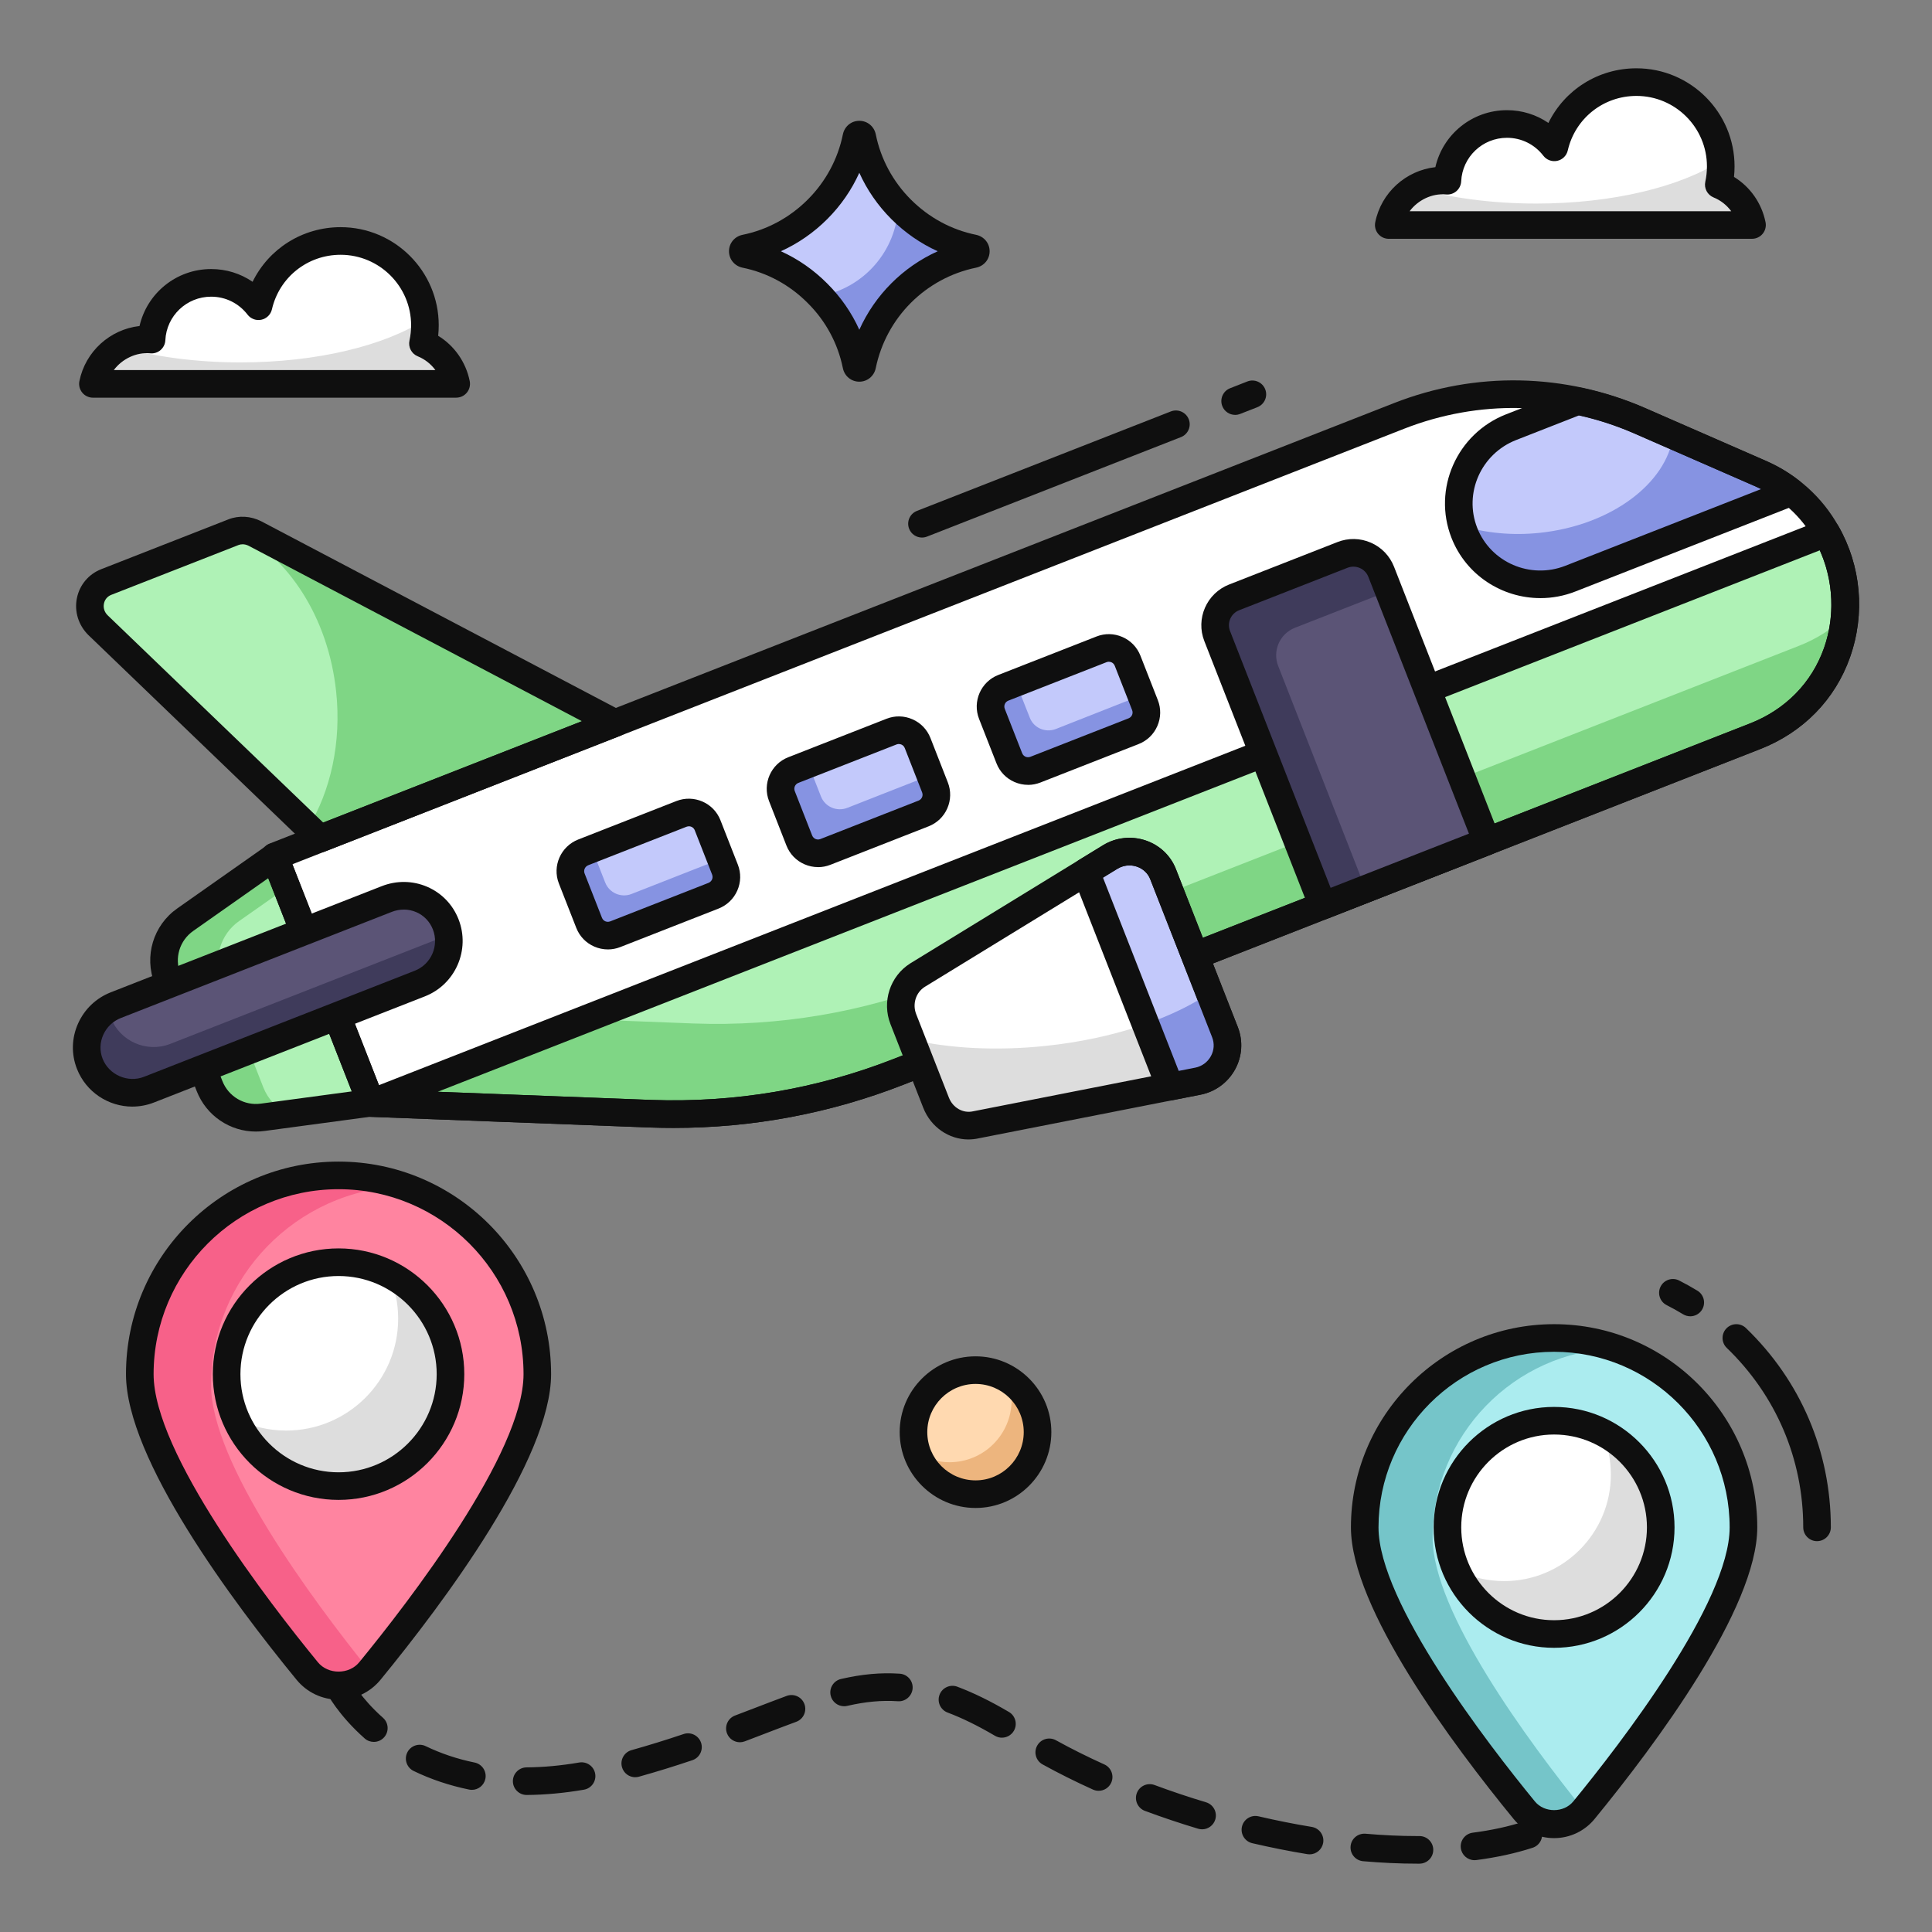
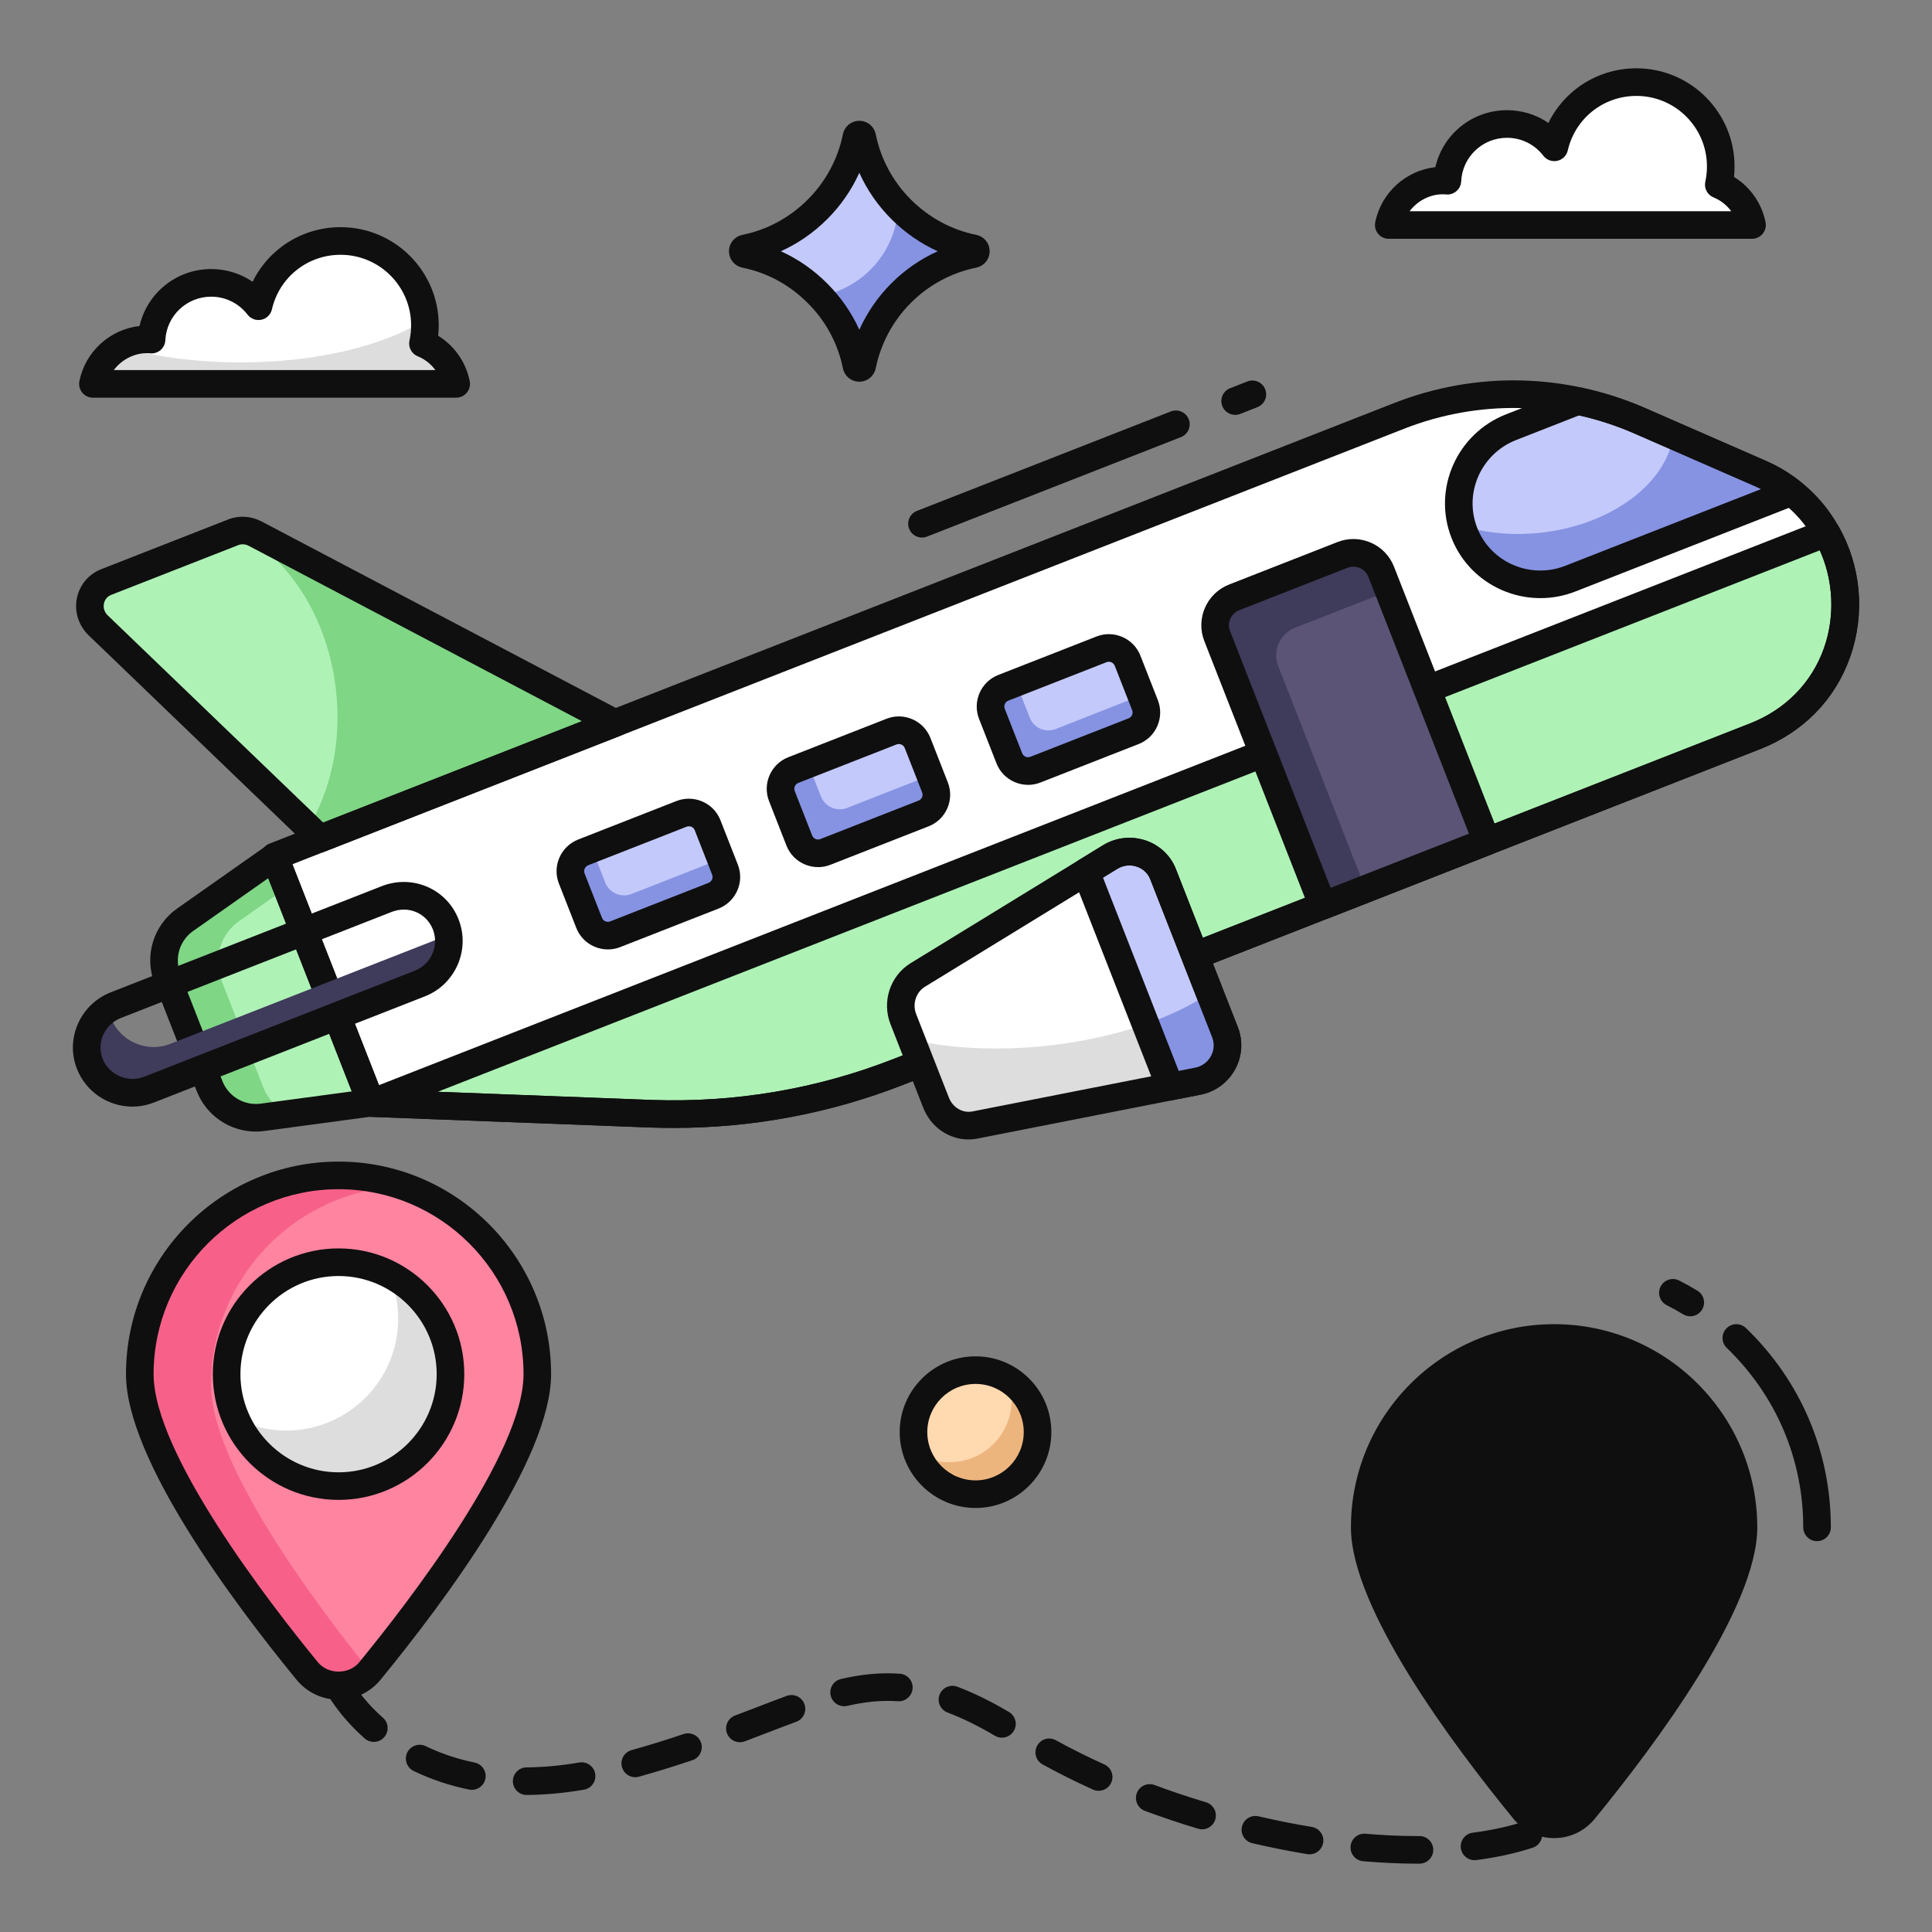
<svg xmlns="http://www.w3.org/2000/svg" id="Layer_1" viewBox="0 0 105 105">
  <rect x="0" y="0" width="105" height="105" fill="#808080" stroke="none" />
  <g>
    <g>
      <g>
        <g>
          <path d="m95.387 40.014-46.526 18.227c-4.314 1.69-8.877 2.452-13.499 2.287l-15.191-.58-5.25-13.402 61.113-23.941c4.215-1.651 8.923-1.558 13.092.264l6.508 2.845c1.65.72 2.863 1.877 3.628 3.25 2.179 3.818.867 9.193-3.875 11.05z" fill="#fff" />
        </g>
        <g>
          <path d="m14.929 46.562 5.237 13.368-5.881.791c-1.244.172-2.44-.532-2.898-1.701l-2.282-5.826c-.458-1.17-.059-2.499.971-3.217z" fill="#aff2b6" />
        </g>
        <g>
          <path d="m15.633 60.531-1.345.184c-1.244.174-2.448-.529-2.9-1.692l-2.284-5.833c-.452-1.163-.061-2.498.972-3.214l4.851-3.411.66 1.675-2.588 1.815c-1.022.714-1.424 2.05-.971 3.213l2.284 5.833c.253.64.738 1.143 1.322 1.429z" fill="#7fd685" />
        </g>
        <g>
          <path d="m97.35 26.744-12.002 4.702c-2.271.89-4.875-.217-5.765-2.488s.27-4.852 2.541-5.742l3.621-1.418c1.156.238 2.284.597 3.381 1.076l6.507 2.844c.644.274 1.218.619 1.717 1.026z" fill="#c3c9fb" />
        </g>
        <g>
          <path d="m97.347 26.744-12 4.706c-2.266.888-4.878-.22-5.767-2.496-.045-.129-.088-.247-.112-.378 1.253.39 2.706.543 4.228.381 3.867-.412 6.878-2.683 7.238-5.287l4.703 2.045c.646.28 1.216.62 1.711 1.029z" fill="#8693e2" />
        </g>
        <g>
          <path d="m95.387 40.014-46.526 18.227c-4.314 1.69-8.877 2.452-13.499 2.287l-15.191-.58 79.091-30.984c2.179 3.818.867 9.193-3.875 11.05z" fill="#aff2b6" />
        </g>
        <g>
-           <path d="m100.247 33.539c-.224 2.713-1.857 5.309-4.863 6.481l-46.524 18.226c-4.317 1.681-8.874 2.444-13.5 2.279l-15.191-.578 11.616-4.552 5.937.23c4.616.165 9.184-.598 13.489-2.289l46.535-18.227c.986-.382 1.821-.923 2.502-1.569z" fill="#7fd685" />
-         </g>
+           </g>
        <g>
          <path d="m33.425 39.297-16.035 6.282-12.066-11.604c-.744-.734-.505-1.968.45-2.342l6.914-2.709c.363-.142.789-.118 1.169.074z" fill="#aff2b6" />
        </g>
        <g>
          <path d="m33.427 39.3-16.041 6.276-.629-.601c1.205-1.986 1.809-4.606 1.511-7.397-.429-4.029-2.606-7.318-5.412-8.702.319-.085.673-.041.998.12z" fill="#7fd685" />
        </g>
        <g>
          <path d="m38.457 44.85.946 2.414c.22.561-.058 1.195-.628 1.419l-5.331 2.089c-.57.223-1.205-.054-1.424-.615l-.946-2.414c-.22-.561.058-1.196.628-1.419l5.331-2.089c.57-.223 1.205.054 1.425.615z" fill="#c3c9fb" />
        </g>
        <g>
          <path d="m38.779 48.686-5.341 2.088c-.561.224-1.197-.057-1.421-.618l-.945-2.414c-.224-.561.057-1.196.629-1.422l.473-.184.719 1.832c.224.561.859.842 1.431.617l4.847-1.902.226.581c.224.562-.057 1.197-.618 1.421z" fill="#8693e2" />
        </g>
        <g>
          <path d="m61.282 35.908.946 2.414c.22.561-.058 1.195-.619 1.415l-5.34 2.092c-.561.22-1.196-.058-1.415-.618l-.946-2.414c-.22-.561.058-1.196.618-1.415l5.34-2.092c.561-.22 1.196.058 1.415.619z" fill="#c3c9fb" />
        </g>
        <g>
          <path d="m61.607 39.737-5.341 2.088c-.561.224-1.197-.057-1.41-.61l-.945-2.414c-.224-.561.057-1.197.619-1.421l.69-.269.746 1.891c.214.563.848.834 1.41.62l4.639-1.828.211.532c.223.551-.059 1.186-.62 1.411z" fill="#8693e2" />
        </g>
        <g>
          <path d="m49.869 40.379.946 2.414c.22.561-.058 1.195-.618 1.415l-5.341 2.092c-.561.22-1.195-.058-1.415-.618l-.946-2.414c-.22-.561.058-1.196.618-1.415l5.341-2.092c.561-.22 1.195.058 1.415.619z" fill="#c3c9fb" />
        </g>
        <g>
          <path d="m50.198 44.206-5.339 2.098c-.562.214-1.197-.057-1.421-.618l-.945-2.414c-.214-.562.057-1.197.618-1.421l.817-.323.691 1.763c.224.562.858.833 1.421.618l4.522-1.775.255.66c.214.563-.057 1.197-.62 1.411z" fill="#8693e2" />
        </g>
        <g>
          <path d="m67.127 22.548c-.299 0-.583-.181-.698-.477-.151-.386.039-.821.425-.972l.936-.367c.384-.151.82.039.972.425.151.386-.039.821-.425.972l-.936.367c-.09.035-.182.052-.273.052z" fill="#0f0f0f" />
        </g>
        <g>
          <path d="m50.107 29.215c-.299 0-.583-.181-.698-.477-.151-.386.039-.821.425-.972l13.8-5.406c.384-.15.82.039.972.425s-.039.821-.425.972l-13.8 5.406c-.09.035-.182.052-.273.052z" fill="#0f0f0f" />
        </g>
        <g>
          <path d="m36.6 61.3c-.42 0-.842-.007-1.265-.022l-15.193-.58c-.298-.011-.561-.198-.669-.476l-5.25-13.402c-.073-.185-.069-.392.011-.574.08-.182.228-.325.414-.398l61.113-23.941c4.432-1.736 9.286-1.639 13.666.275l6.508 2.845c1.721.751 3.098 1.987 3.983 3.572 1.232 2.159 1.463 4.757.628 7.12-.814 2.305-2.548 4.078-4.884 4.993l-46.526 18.227c-4.004 1.569-8.214 2.361-12.534 2.361zm-15.91-2.083 14.701.562c4.55.163 8.994-.59 13.196-2.236l46.526-18.227c1.924-.754 3.35-2.208 4.017-4.096.679-1.924.485-4.123-.52-5.884-.727-1.303-1.859-2.315-3.277-2.935l-6.508-2.845c-4.014-1.753-8.459-1.843-12.519-.253l-60.415 23.667zm74.697-19.203h.01z" fill="#0f0f0f" />
        </g>
        <g>
          <path d="m13.906 61.498c-1.407 0-2.69-.857-3.218-2.204l-2.282-5.826c-.587-1.498-.077-3.187 1.24-4.106l4.851-3.413c.188-.133.427-.171.647-.105.221.066.398.23.482.445l5.237 13.368c.084.215.065.456-.052.654s-.318.332-.546.363l-5.881.791c-.161.022-.321.033-.479.033zm.673-13.772-4.072 2.865c-.749.523-1.038 1.48-.705 2.33l2.282 5.826c.333.85 1.194 1.359 2.098 1.232l4.937-.664z" fill="#0f0f0f" />
        </g>
        <g>
          <path d="m83.715 32.506c-2.075 0-4.034-1.242-4.83-3.274-1.04-2.654.291-5.666 2.966-6.714l3.621-1.418c.134-.053.281-.066.424-.036 1.202.247 2.39.625 3.531 1.123l6.507 2.844c.694.295 1.333.677 1.891 1.133.207.168.308.434.267.697-.041.263-.219.485-.467.582l-12.002 4.702c-.626.246-1.272.362-1.907.362zm2.094-9.927-3.411 1.336c-1.905.746-2.854 2.886-2.116 4.77.738 1.884 2.888 2.81 4.793 2.063l10.638-4.168c-.122-.061-.246-.118-.373-.172l-6.514-2.847c-.977-.427-1.991-.757-3.017-.983z" fill="#0f0f0f" />
        </g>
        <g>
          <path d="m36.6 61.3c-.42 0-.842-.007-1.265-.022l-15.193-.58c-.354-.014-.651-.274-.71-.625-.06-.35.135-.694.466-.823l79.091-30.984c.346-.136.74.003.925.326 1.236 2.166 1.466 4.763.632 7.127-.814 2.305-2.548 4.078-4.884 4.993l-46.526 18.227c-4.004 1.569-8.215 2.361-12.534 2.361zm-12.81-1.965 11.601.443c4.557.162 8.995-.59 13.196-2.236l46.526-18.227.273.698-.273-.698c1.924-.754 3.35-2.208 4.017-4.096.607-1.72.516-3.66-.228-5.31z" fill="#0f0f0f" />
        </g>
        <g>
          <path d="m17.39 46.328c-.19 0-.377-.073-.52-.209l-12.066-11.604c-.542-.536-.773-1.286-.623-2.015.147-.715.64-1.3 1.32-1.566l6.914-2.708c.565-.222 1.214-.184 1.782.104l19.578 10.304c.26.136.416.412.4.705-.017.293-.202.55-.476.656l-16.035 6.282c-.088.035-.181.052-.273.052zm-4.209-16.747c-.076 0-.15.013-.219.04l-6.915 2.708c-.208.082-.353.253-.397.472-.048.233.025.466.201.639l11.713 11.264 14.061-5.509-18.116-9.535c-.104-.052-.217-.08-.327-.08z" fill="#0f0f0f" />
        </g>
        <g>
          <path d="m33.036 51.599c-.25 0-.5-.051-.735-.153-.453-.196-.801-.557-.981-1.016l-.946-2.414c-.371-.946.102-2.018 1.052-2.391l5.332-2.089c.951-.373 2.026.094 2.396 1.04l.946 2.414c.18.459.169.96-.03 1.412-.199.451-.562.798-1.023.979l-5.332 2.089c-.22.087-.451.13-.68.13zm4.404-6.691c-.044 0-.09.008-.135.026l-5.331 2.088c-.181.071-.272.272-.203.448l.946 2.413c.044.114.132.166.181.187.05.022.151.051.271.003l5.332-2.089c.121-.047.175-.138.197-.187.021-.048.05-.146.006-.26l-.946-2.414c-.053-.135-.18-.216-.318-.216z" fill="#0f0f0f" />
        </g>
        <g>
          <path d="m55.871 42.655c-.251 0-.501-.052-.738-.155-.451-.197-.798-.558-.977-1.016l-.946-2.413c-.371-.946.097-2.017 1.042-2.387l5.341-2.092c.457-.179.958-.17 1.409.028.451.197.798.558.978 1.016l.946 2.414c.18.458.169.958-.027 1.409-.197.451-.558.798-1.016.978l-5.34 2.092c-.217.085-.445.128-.671.128zm4.393-6.691c-.038 0-.079.006-.123.023l-5.341 2.092c-.175.069-.262.268-.193.444l.946 2.414c.045.114.133.167.182.188.049.022.147.05.262.006l5.34-2.092c.114-.045.167-.133.188-.182.021-.049.05-.147.005-.261l-.946-2.414v-0c-.045-.114-.133-.167-.182-.188-.03-.013-.079-.029-.138-.029z" fill="#0f0f0f" />
        </g>
        <g>
          <path d="m44.458 47.126c-.25 0-.501-.052-.738-.155-.451-.197-.798-.558-.978-1.015l-.945-2.414c-.371-.946.097-2.017 1.042-2.387l5.341-2.092c.457-.179.957-.17 1.409.028.451.197.798.558.978 1.016v0l.945 2.414c.179.457.169.958-.027 1.409-.197.451-.558.798-1.015.978l-5.341 2.092c-.217.085-.444.128-.671.128zm4.393-6.691c-.037 0-.079.006-.123.023l-5.341 2.092c-.175.069-.262.268-.193.444l.945 2.414c.045.114.133.167.182.188.049.022.148.051.261.006l5.341-2.092c.114-.045.167-.133.188-.182.021-.049.05-.147.005-.261l-.945-2.414c-.045-.114-.133-.167-.182-.188-.03-.013-.079-.029-.138-.029z" fill="#0f0f0f" />
        </g>
        <g>
          <path d="m75.065 31.078 5.741 14.654-8.914 3.492-5.741-14.654c-.328-.836.083-1.775.919-2.103l5.892-2.308c.836-.328 1.775.083 2.103.919z" fill="#5b5476" />
        </g>
        <g>
          <path d="m69.473 36.21 4.737 12.1-2.315.914-5.748-14.65c-.325-.838.088-1.774.925-2.11l5.893-2.3c.837-.336 1.773.078 2.099.916l.409 1.044-5.084 1.989c-.838.325-1.251 1.262-.916 2.099z" fill="#3f3b5b" />
        </g>
        <g>
          <path d="m71.892 49.974c-.299 0-.583-.181-.698-.477l-5.741-14.654c-.478-1.218.125-2.597 1.344-3.075l5.892-2.308c.59-.232 1.235-.22 1.816.034.58.253 1.027.719 1.258 1.309l5.741 14.654c.073.185.069.392-.011.574-.08.182-.228.325-.414.398l-8.914 3.492c-.09.035-.182.052-.273.052zm1.664-19.178c-.108 0-.216.02-.32.061l-5.892 2.308c-.448.176-.669.683-.494 1.131l5.467 13.956 7.517-2.945-5.467-13.955c-.085-.218-.25-.389-.463-.482-.111-.049-.229-.073-.348-.073z" fill="#0f0f0f" />
        </g>
        <g>
-           <path d="m24.223 50.236c.495 1.263-.112 2.71-1.406 3.217l-14.721 5.767c-1.264.495-2.723-.143-3.217-1.406-.495-1.264.154-2.692 1.418-3.187l14.721-5.767c1.294-.507 2.71.112 3.205 1.376z" fill="#5b5476" />
-         </g>
+           </g>
        <g>
          <path d="m24.365 50.775c.192 1.129-.414 2.281-1.548 2.72l-14.72 5.766c-1.261.493-2.714-.142-3.219-1.412-.438-1.124.024-2.374 1.027-2.984.016.152.063.302.121.459.495 1.271 1.948 1.907 3.219 1.412l14.72-5.765c.138-.056.274-.122.4-.196z" fill="#3f3b5b" />
        </g>
        <g>
          <path d="m7.195 60.142c-1.292 0-2.515-.78-3.014-2.054-.313-.798-.291-1.673.062-2.462.35-.782.982-1.385 1.78-1.697l14.721-5.767c.81-.318 1.688-.305 2.473.033.786.339 1.391.967 1.704 1.767.65 1.659-.171 3.539-1.831 4.189l-14.721 5.767c-.386.151-.784.223-1.175.223zm14.751-10.708c-.22 0-.441.042-.655.125l-14.721 5.767c-.429.168-.769.493-.958.914-.188.419-.2.881-.035 1.302.342.874 1.37 1.324 2.246.981l14.721-5.767c.889-.349 1.329-1.356.981-2.246-.167-.425-.487-.758-.902-.937-.216-.093-.445-.14-.677-.14z" fill="#0f0f0f" />
        </g>
        <g>
          <path d="m63.209 47.502 3.367 8.593c.452 1.153-.266 2.421-1.464 2.662l-12.061 2.372c-.907.203-1.829-.309-2.177-1.198l-1.78-4.544c-.349-.891-.02-1.891.771-2.392l10.475-6.42c1.042-.636 2.43-.194 2.869.927z" fill="#fff" />
        </g>
        <g>
          <path d="m65.111 58.762-12.065 2.362c-.901.209-1.829-.308-2.17-1.195l-1.35-3.428c2.073.477 4.624.626 7.344.337 3.633-.387 6.822-1.476 8.87-2.874l.832 2.128c.451 1.153-.266 2.42-1.46 2.67z" fill="#ddd" />
        </g>
        <g>
          <path d="m65.111 58.762-1.518.295-1.337-3.398-3.242-8.276 1.33-.809c1.041-.634 2.422-.196 2.86.927l2.536 6.463.832 2.128c.451 1.153-.266 2.42-1.46 2.67z" fill="#c3c9fb" />
        </g>
        <g>
          <path d="m52.637 61.927c-1.059 0-2.046-.663-2.461-1.723l-1.78-4.543c-.477-1.218-.027-2.605 1.068-3.299l10.484-6.426c.697-.426 1.541-.52 2.317-.259.757.255 1.356.82 1.642 1.552l3.367 8.593c.293.749.24 1.584-.146 2.292-.391.716-1.071 1.218-1.868 1.378l-12.064 2.372c-.187.042-.374.062-.559.062zm8.744-14.894c-.228 0-.453.062-.65.183l-10.474 6.419c-.48.304-.68.929-.465 1.479l1.78 4.543c.216.551.768.864 1.315.74l12.08-2.375c.357-.072.667-.3.844-.625.176-.323.199-.687.066-1.027l-3.367-8.594s0 0 0-0c-.125-.317-.388-.564-.724-.677-.132-.044-.269-.066-.405-.066z" fill="#0f0f0f" />
        </g>
        <g>
          <path d="m65.111 58.762-1.518.295-1.337-3.398c1.356-.473 2.546-1.051 3.483-1.695l.832 2.128c.451 1.153-.266 2.42-1.46 2.67z" fill="#8693e2" />
        </g>
        <g>
          <path d="m63.59 59.807c-.303 0-.583-.185-.698-.476l-4.572-11.672c-.133-.338-.003-.723.306-.913l1.321-.81c0-0.0.001-0.0.001-.001.695-.425 1.54-.519 2.316-.258.757.255 1.356.82 1.643 1.551l3.366 8.594c.293.749.24 1.584-.146 2.292-.391.715-1.071 1.218-1.868 1.378l-1.524.3c-.048.01-.097.014-.145.014zm-3.645-12.11 4.115 10.504.907-.178c.357-.072.666-.3.843-.625.176-.323.199-.687.066-1.027l-3.366-8.594c-.125-.317-.388-.563-.724-.676-.356-.12-.741-.077-1.057.116z" fill="#0f0f0f" />
        </g>
      </g>
      <g>
        <g>
          <g>
            <path d="m29.202 74.683c0 4.467-6.055 12.418-9.098 16.132-.883 1.077-2.525 1.077-3.407 0-3.043-3.714-9.098-11.666-9.098-16.132 0-5.966 4.836-10.802 10.802-10.802s10.802 4.836 10.802 10.802z" fill="#ff84a0" />
          </g>
          <g>
            <path d="m11.471 75.269c0 4.248 5.474 11.64 8.627 15.555-.885 1.068-2.523 1.068-3.398-.009-3.048-3.713-9.1-11.666-9.1-16.133 0-5.965 4.835-10.799 10.799-10.799 1.235 0 2.418.21 3.521.587-5.807.184-10.449 4.957-10.449 10.799z" fill="#f76189" />
          </g>
          <g>
            <circle cx="18.4" cy="74.683" fill="#fff" r="6.084" />
          </g>
          <g>
            <path d="m24.486 74.683c0 3.363-2.724 6.087-6.087 6.087-2.505 0-4.659-1.516-5.588-3.679.823.42 1.752.657 2.741.657 3.363 0 6.087-2.724 6.087-6.078 0-.858-.175-1.673-.508-2.418 1.988.99 3.355 3.048 3.355 5.43z" fill="#ddd" />
          </g>
          <g>
            <path d="m18.4 92.373c-.888 0-1.72-.395-2.284-1.083-3.461-4.225-9.269-12-9.269-16.608 0-6.37 5.182-11.552 11.552-11.552s11.552 5.182 11.552 11.552c0 4.608-5.807 12.383-9.269 16.608-.564.688-1.396 1.083-2.284 1.083zm0-27.742c-5.543 0-10.052 4.509-10.052 10.052 0 4.296 6.244 12.381 8.929 15.657.556.678 1.691.678 2.247 0 2.685-3.276 8.929-11.361 8.929-15.657 0-5.543-4.509-10.052-10.052-10.052z" fill="#0f0f0f" />
          </g>
          <g>
            <path d="m18.4 81.516c-3.768 0-6.833-3.066-6.833-6.834s3.065-6.834 6.833-6.834 6.833 3.066 6.833 6.834-3.065 6.834-6.833 6.834zm0-12.167c-2.941 0-5.333 2.393-5.333 5.334s2.393 5.334 5.333 5.334 5.333-2.393 5.333-5.334-2.393-5.334-5.333-5.334z" fill="#0f0f0f" />
          </g>
        </g>
        <g>
          <g>
            <path d="m94.752 83.009c0 4.256-5.769 11.831-8.668 15.37-.841 1.026-2.405 1.026-3.246 0-2.899-3.539-8.668-11.114-8.668-15.37 0-5.684 4.608-10.292 10.292-10.292s10.292 4.608 10.292 10.292z" fill="#abecef" />
          </g>
          <g>
            <path d="m77.859 83.568c0 4.047 5.215 11.09 8.219 14.82-.843 1.018-2.403 1.018-3.238-.009-2.904-3.538-8.67-11.115-8.67-15.371 0-5.683 4.606-10.289 10.289-10.289 1.177 0 2.303.2 3.355.559-5.532.175-9.955 4.723-9.955 10.289z" fill="#75c5c9" />
          </g>
          <g>
            <circle cx="84.461" cy="83.009" fill="#fff" r="5.796" />
          </g>
          <g>
            <path d="m90.259 83.009c0 3.204-2.595 5.8-5.8 5.8-2.386 0-4.439-1.444-5.324-3.505.784.401 1.669.626 2.612.626 3.204 0 5.8-2.595 5.8-5.791 0-.818-.167-1.594-.484-2.303 1.894.943 3.196 2.904 3.196 5.174z" fill="#ddd" />
          </g>
          <g>
            <path d="m98.752 83.759c-.414 0-.75-.336-.75-.75 0-3.708-1.476-7.171-4.155-9.752-.298-.287-.308-.762-.02-1.061.287-.298.762-.307 1.06-.02 2.976 2.866 4.615 6.713 4.615 10.832-0.0.414-.336.75-.75.75z" fill="#0f0f0f" />
          </g>
          <g>
            <path d="m91.862 71.537c-.133 0-.267-.035-.389-.109-.292-.177-.59-.343-.895-.498-.369-.188-.516-.64-.328-1.009.188-.369.641-.515 1.009-.328.338.172.669.357.992.553.354.215.467.676.252 1.031-.141.232-.389.361-.642.361z" fill="#0f0f0f" />
          </g>
          <g>
-             <path d="m84.461 99.898c-.856 0-1.66-.381-2.203-1.045-3.301-4.028-8.838-11.444-8.838-15.845 0-6.088 4.953-11.042 11.042-11.042s11.042 4.953 11.042 11.042c0 4.401-5.538 11.817-8.838 15.845-.543.664-1.347 1.045-2.203 1.045zm0-26.431c-5.261 0-9.542 4.28-9.542 9.542 0 4.082 5.943 11.776 8.499 14.895.516.629 1.57.629 2.086 0 2.555-3.119 8.499-10.813 8.499-14.895-0-5.261-4.28-9.542-9.542-9.542z" fill="#0f0f0f" />
+             <path d="m84.461 99.898c-.856 0-1.66-.381-2.203-1.045-3.301-4.028-8.838-11.444-8.838-15.845 0-6.088 4.953-11.042 11.042-11.042s11.042 4.953 11.042 11.042c0 4.401-5.538 11.817-8.838 15.845-.543.664-1.347 1.045-2.203 1.045zm0-26.431z" fill="#0f0f0f" />
          </g>
          <g>
            <path d="m84.461 89.555c-3.61 0-6.546-2.937-6.546-6.546s2.937-6.546 6.546-6.546c3.609 0 6.546 2.937 6.546 6.546s-2.937 6.546-6.546 6.546zm0-11.592c-2.783 0-5.046 2.264-5.046 5.046s2.264 5.046 5.046 5.046c2.782 0 5.046-2.264 5.046-5.046s-2.264-5.046-5.046-5.046z" fill="#0f0f0f" />
          </g>
        </g>
        <g>
          <path d="m77.011 101.286c-.936 0-1.921-.045-2.928-.133-.413-.036-.718-.4-.682-.812s.398-.715.812-.682c.963.084 1.904.127 2.797.127l.131-0h.004c.413 0 .748.333.75.746.002.414-.332.752-.746.754zm3.125-.189c-.371 0-.694-.276-.743-.654-.053-.411.236-.787.647-.84 1.02-.132 1.959-.336 2.79-.608.395-.13.818.086.946.48.128.394-.086.817-.48.946-.92.3-1.951.525-3.063.67-.033.004-.065.006-.097.006zm-8.963-.318c-.041 0-.082-.003-.123-.01-.983-.161-1.99-.362-2.992-.595-.403-.094-.654-.498-.56-.901.095-.403.496-.654.901-.56.97.226 1.943.42 2.894.576.409.067.686.453.619.862-.061.367-.378.628-.739.628zm-5.842-1.36c-.072 0-.144-.01-.216-.032-.973-.292-1.945-.618-2.89-.969-.388-.144-.586-.576-.442-.964.144-.389.577-.586.964-.442.915.34 1.856.656 2.799.939.396.119.622.537.502.934-.098.325-.396.535-.718.535zm-36.707-1.866c-.412 0-.747-.332-.75-.745-.003-.414.331-.752.745-.755.914-.006 1.876-.095 2.862-.265.406-.068.796.204.866.612.07.408-.204.796-.612.866-1.065.183-2.11.28-3.105.287-.002 0-.004 0-.005 0zm31.084-.227c-.103 0-.208-.021-.309-.067-.955-.431-1.875-.891-2.737-1.367-.362-.2-.494-.656-.294-1.019.201-.364.657-.494 1.02-.294.827.457 1.711.899 2.63 1.314.377.17.545.615.375.992-.125.277-.398.441-.684.441zm-34.063-.052c-.05 0-.101-.005-.151-.015-1.062-.217-2.076-.557-3.012-1.01-.373-.18-.529-.629-.349-1.002.181-.373.631-.528 1.002-.348.825.399 1.719.699 2.659.891.406.083.668.479.585.885-.073.355-.385.6-.734.6zm8.88-.685c-.328 0-.629-.217-.722-.548-.112-.399.121-.813.52-.925.941-.264 1.866-.55 2.828-.874.393-.133.818.079.95.471.132.393-.079.818-.472.95-.986.333-1.936.626-2.902.896-.067.019-.136.028-.203.028zm5.687-1.901c-.303 0-.588-.185-.702-.485-.146-.387.049-.82.436-.967l1.119-.427c.591-.227 1.152-.442 1.691-.641.389-.143.82.056.963.445.143.389-.057.82-.445.963-.533.196-1.087.409-1.672.633l-1.125.43c-.087.033-.177.049-.266.049zm-19.896-.019c-.176 0-.354-.062-.496-.188-1.437-1.269-2.062-2.465-2.088-2.515-.19-.368-.045-.82.323-1.01.368-.189.819-.045 1.009.321.013.024.546 1.018 1.749 2.08.311.274.34.748.065 1.059-.148.168-.354.253-.562.253zm34.138-.229c-.129 0-.26-.033-.38-.104-.928-.546-1.77-.959-2.575-1.263-.388-.146-.583-.579-.437-.967.146-.387.581-.583.966-.437.886.334 1.804.783 2.806 1.373.357.21.476.67.266 1.027-.14.238-.39.37-.647.37zm-8.579-1.71c-.342 0-.651-.235-.73-.582-.093-.404.159-.806.563-.899 1.142-.262 2.153-.357 3.193-.287.413.028.726.385.698.799-.028.413-.395.729-.799.698-.889-.059-1.759.023-2.756.252-.057.013-.113.019-.168.019z" fill="#0f0f0f" />
        </g>
      </g>
      <g>
        <path d="m24.792 20.863c-.201-.997-.886-1.818-1.806-2.193.07-.319.107-.65.107-.991 0-2.529-2.052-4.581-4.581-4.581-2.178 0-3.996 1.514-4.464 3.545-.593-.772-1.524-1.27-2.572-1.27-1.74 0-3.157 1.367-3.239 3.082-.077-.007-.155-.01-.234-.01-1.462 0-2.677 1.039-2.953 2.417h19.742z" fill="#fff" />
      </g>
      <g>
        <path d="m24.788 20.866h-19.74c.17-.86.71-1.59 1.45-2.02 1.89.54 4.15.85 6.57.85 4.17 0 7.85-.92 10.02-2.32.01.1.01.2.01.3 0 .34-.04.67-.11.99.92.38 1.6 1.2 1.8 2.2z" fill="#ddd" />
      </g>
      <g>
        <path d="m24.792 21.613h-19.742c-.225 0-.438-.101-.58-.275s-.2-.402-.155-.623c.323-1.611 1.664-2.816 3.269-2.997.406-1.783 1.999-3.096 3.893-3.096.819 0 1.598.245 2.251.693.877-1.794 2.706-2.969 4.785-2.969 2.939 0 5.331 2.392 5.331 5.331 0 .191-.01.382-.03.572.88.54 1.506 1.427 1.715 2.465.044.22-.013.449-.155.623-.142.174-.355.275-.58.275zm-18.608-1.5h17.478c-.241-.329-.571-.591-.959-.749-.338-.138-.527-.499-.449-.855.059-.271.089-.551.089-.831 0-2.113-1.719-3.831-3.831-3.831-1.796 0-3.331 1.219-3.733 2.964-.065.283-.288.503-.571.565-.285.062-.578-.046-.754-.276-.477-.62-1.197-.976-1.978-.976-1.333 0-2.426 1.04-2.49 2.368-.01.205-.103.396-.258.531s-.358.2-.562.18c-.76-.075-1.534.307-1.982.911z" fill="#0f0f0f" />
      </g>
      <g>
        <path d="m95.218 12.229c-.201-.997-.886-1.818-1.806-2.193.07-.319.107-.65.107-.991 0-2.529-2.052-4.581-4.581-4.581-2.178 0-3.996 1.514-4.464 3.545-.593-.772-1.524-1.27-2.572-1.27-1.74 0-3.157 1.367-3.239 3.082-.077-.007-.155-.01-.234-.01-1.462 0-2.677 1.039-2.953 2.417h19.742z" fill="#fff" />
      </g>
      <g>
-         <path d="m95.213 12.233h-19.74c.17-.86.71-1.59 1.45-2.02 1.89.54 4.15.85 6.57.85 4.17 0 7.85-.92 10.02-2.32.01.1.01.2.01.3 0 .34-.04.67-.11.99.92.38 1.6 1.2 1.8 2.2z" fill="#ddd" />
-       </g>
+         </g>
      <g>
        <path d="m95.218 12.979h-19.742c-.225 0-.438-.101-.58-.275-.143-.174-.199-.402-.155-.623.322-1.611 1.663-2.816 3.268-2.997.406-1.783 1.999-3.096 3.893-3.096.819 0 1.597.245 2.251.693.878-1.794 2.706-2.969 4.785-2.969 2.939 0 5.331 2.392 5.331 5.331 0 .191-.01.382-.03.572.88.54 1.506 1.426 1.715 2.465.044.22-.013.449-.155.623-.142.174-.355.275-.58.275zm-18.607-1.5h17.477c-.241-.329-.57-.591-.959-.749-.338-.138-.527-.499-.449-.855.059-.271.089-.551.089-.831 0-2.113-1.719-3.831-3.831-3.831-1.796 0-3.331 1.219-3.733 2.964-.065.283-.288.503-.572.564-.282.062-.578-.046-.754-.276-.477-.62-1.197-.976-1.977-.976-1.333 0-2.427 1.04-2.49 2.368-.01.205-.103.396-.258.531s-.358.199-.562.18c-.763-.074-1.533.307-1.981.911z" fill="#0f0f0f" />
      </g>
    </g>
    <g>
      <g>
        <path d="m56.388 77.832c0 1.865-1.509 3.374-3.367 3.374-1.865 0-3.374-1.509-3.374-3.374 0-1.859 1.509-3.367 3.374-3.367 1.859 0 3.367 1.509 3.367 3.367z" fill="#ffd9b0" />
      </g>
      <g>
        <path d="m56.388 77.83c0 1.863-1.512 3.375-3.367 3.375-1.457 0-2.706-.931-3.176-2.229.509.31 1.114.493 1.759.493 1.863 0 3.375-1.512 3.375-3.375 0-.39-.064-.772-.191-1.122.955.589 1.6 1.648 1.6 2.857z" fill="#edb57e" />
      </g>
      <g>
        <path d="m53.02 81.955c-2.274 0-4.124-1.85-4.124-4.124 0-2.27 1.85-4.117 4.124-4.117 2.271 0 4.118 1.847 4.118 4.117 0 2.274-1.847 4.124-4.118 4.124zm0-6.741c-1.447 0-2.624 1.174-2.624 2.617 0 1.447 1.177 2.624 2.624 2.624 1.443 0 2.618-1.177 2.618-2.624 0-1.443-1.174-2.617-2.618-2.617z" fill="#0f0f0f" />
      </g>
    </g>
    <g>
      <g>
        <g>
          <path d="m52.898 13.813c-3.031.624-5.414 3.016-6.039 6.046-.038.18-.278.18-.316 0-.308-1.519-1.06-2.873-2.121-3.925-1.045-1.053-2.399-1.812-3.918-2.121-.18-.038-.18-.278 0-.316 1.519-.308 2.873-1.068 3.925-2.121 1.053-1.053 1.805-2.406 2.113-3.925.038-.18.278-.18.316 0 .308 1.519 1.06 2.873 2.113 3.925 1.053 1.053 2.406 1.812 3.925 2.121.18.038.18.278-0.0.316z" fill="#c3c9fb" />
        </g>
        <g>
          <path d="m52.901 13.809c-3.037.624-5.419 3.016-6.043 6.053-.041.174-.276.174-.317 0-.296-1.452-.982-2.751-1.963-3.773 2.352-.429 4.141-2.434 4.243-4.888.041.061.102.123.153.174 1.053 1.053 2.403 1.81 3.927 2.117.174.041.174.286 0.0.317z" fill="#8693e2" />
        </g>
        <g>
          <path d="m46.701 20.744c-.435 0-.802-.301-.892-.732-.273-1.349-.935-2.574-1.915-3.546-.978-.984-2.2-1.646-3.539-1.918-.435-.091-.736-.458-.736-.893s.302-.802.733-.892c1.34-.272 2.565-.934 3.548-1.917.976-.976 1.636-2.202 1.909-3.544.09-.435.458-.736.893-.736.436 0 .803.301.893.732.273 1.347.933 2.572 1.909 3.548.983.982 2.208 1.645 3.544 1.916.435.091.736.458.736.893s-.301.802-.732.892c-.001 0-.001 0-.002 0-2.747.566-4.889 2.71-5.456 5.463-.09.433-.457.734-.893.734zm-4.261-7.089c.929.42 1.78 1.011 2.515 1.75.737.732 1.327 1.584 1.747 2.516.853-1.894 2.369-3.413 4.261-4.266-.929-.42-1.782-1.01-2.521-1.749-.734-.734-1.321-1.586-1.74-2.515-.419.929-1.006 1.781-1.741 2.515-.738.739-1.591 1.328-2.52 1.748zm10.458.158h.01zm-.153-.734s0 0-0 0z" fill="#0f0f0f" />
        </g>
      </g>
    </g>
  </g>
</svg>